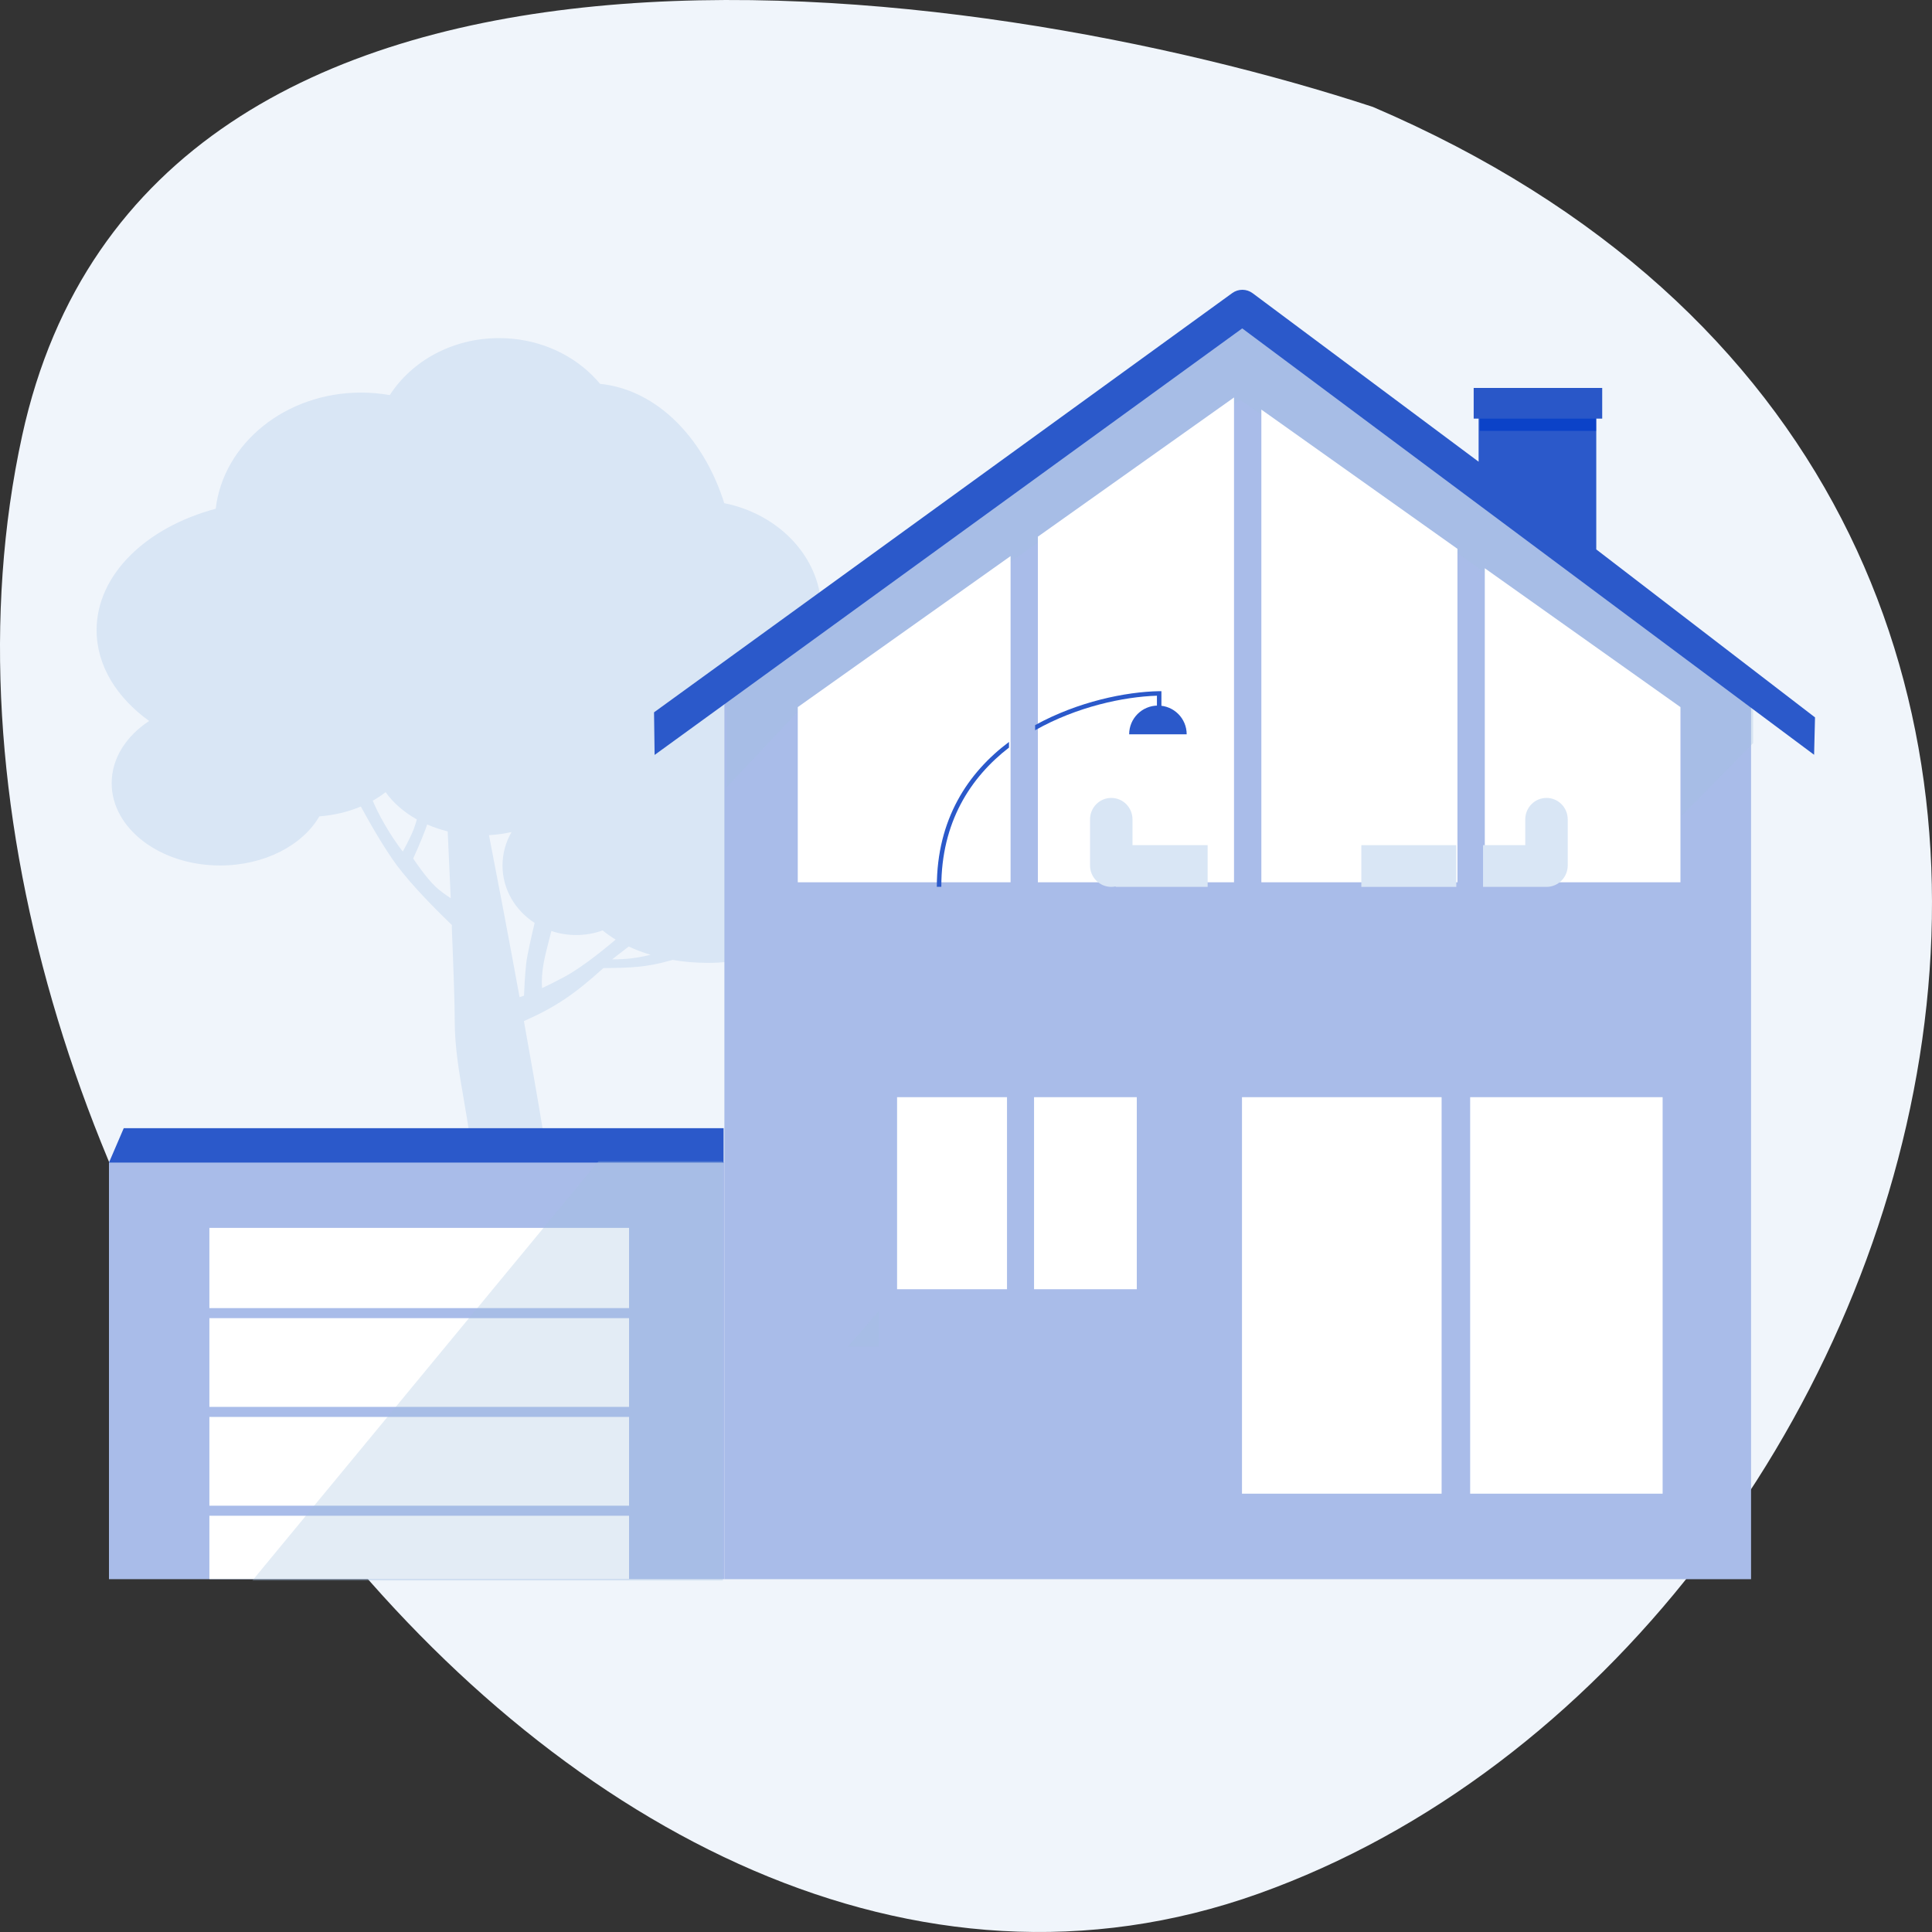
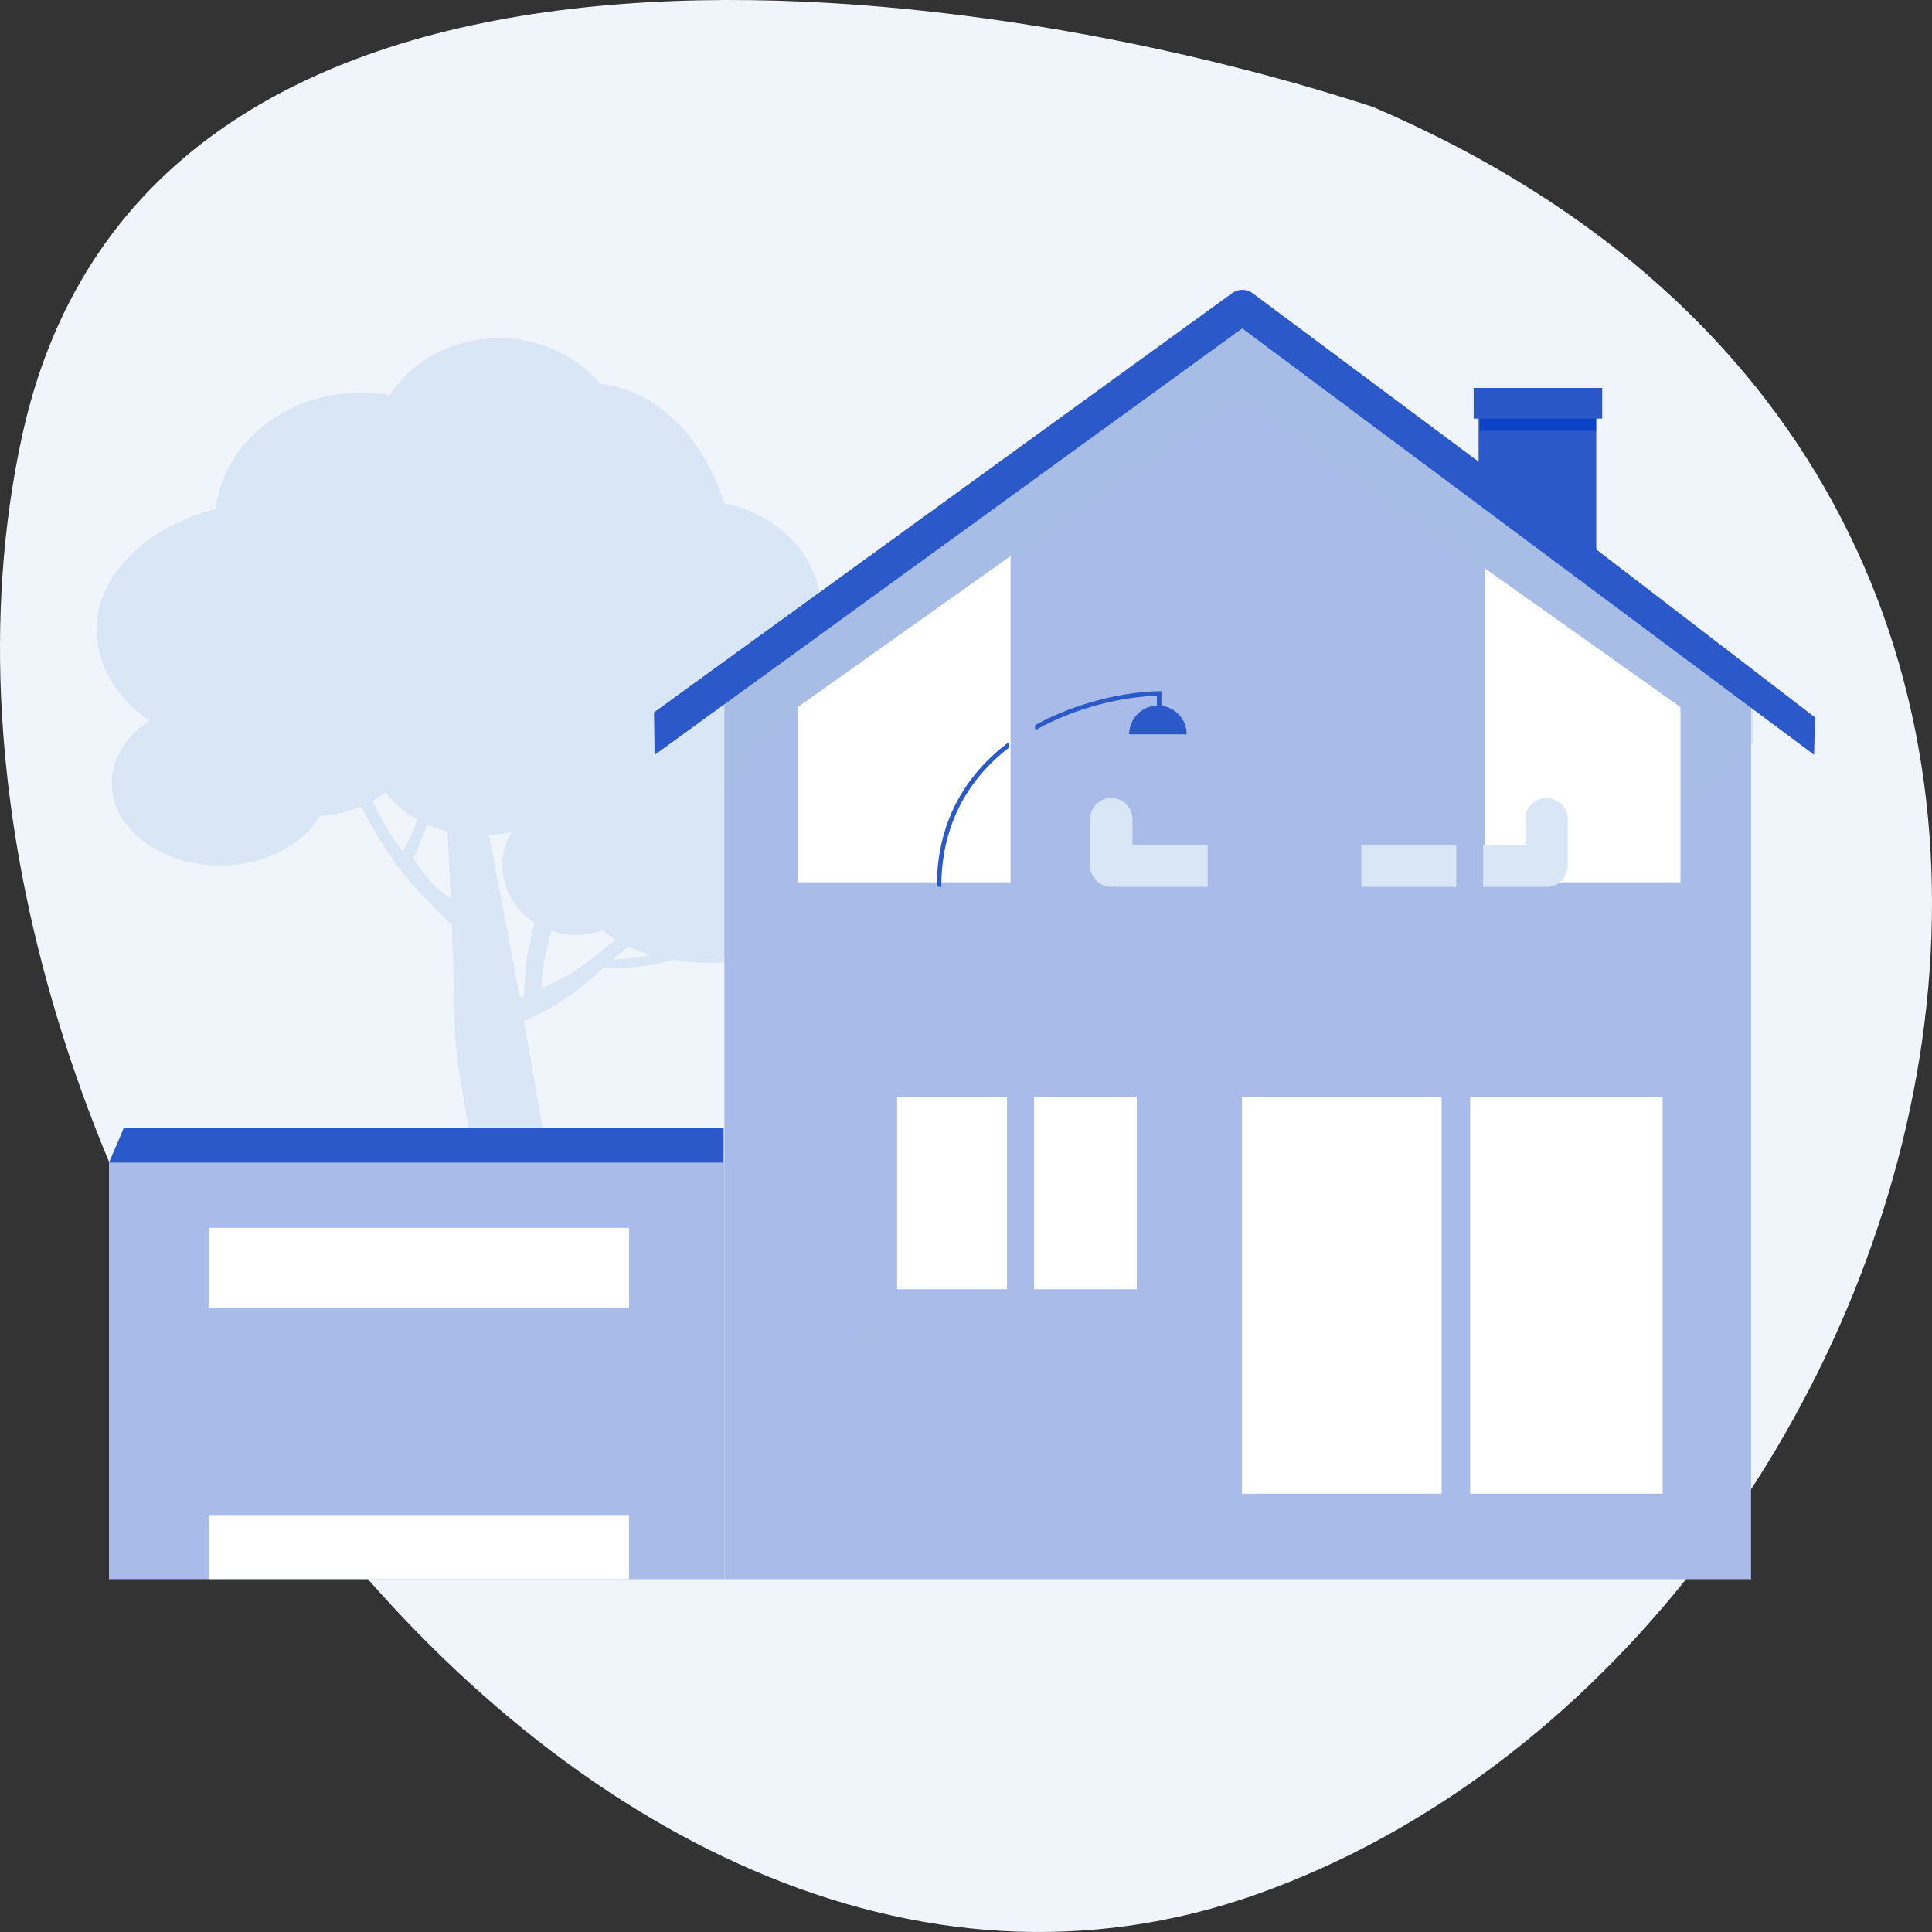
<svg xmlns="http://www.w3.org/2000/svg" width="40" height="40" viewBox="0 0 40 40" fill="none">
  <rect x="0" y="0" width="40" height="40" fill="#333333" stroke="none" />
  <g clip-path="url(#clip0_2013_24968)">
    <path d="M0.459 9.018C3.063 -2.91 20.189 -0.488 28.425 2.214C47.559 10.411 40.266 34.129 26.057 39.206C11.848 44.283 -2.797 23.929 0.459 9.018Z" fill="#F0F5FB" />
    <path fill-rule="evenodd" clip-rule="evenodd" d="M12.257 7.766C12.316 7.824 12.371 7.884 12.424 7.947C12.569 7.962 12.711 7.99 12.85 8.031C13.821 8.316 14.618 9.221 14.995 10.418C15.067 10.432 15.138 10.449 15.208 10.469C16.252 10.765 17.007 11.63 17.007 12.652L17.007 12.659L17.007 12.665C17.007 12.735 17.003 12.803 16.995 12.871C17.07 12.895 17.144 12.92 17.216 12.946C18.293 13.337 19 13.994 19 14.739C19 14.766 18.999 14.793 18.997 14.82C18.97 15.22 18.738 15.592 18.356 15.909C18.369 15.936 18.382 15.963 18.394 15.99C18.476 16.18 18.52 16.38 18.52 16.587C18.52 16.67 18.513 16.751 18.499 16.832C18.404 17.393 17.984 17.89 17.367 18.239C17.367 18.248 17.367 18.258 17.367 18.267C17.367 18.325 17.363 18.381 17.353 18.438C17.27 18.944 16.817 19.384 16.163 19.653C15.731 19.831 15.212 19.935 14.654 19.935C14.398 19.935 14.149 19.913 13.915 19.872L13.922 19.875C13.368 20.034 13.046 20.037 12.493 20.043C11.896 20.581 11.512 20.846 10.847 21.141C11.405 24.232 11.926 27.495 11.677 27.672C11.336 27.912 10.68 27.991 10.264 27.889C10.277 27.928 10.289 27.965 10.302 28C10.114 27.96 9.968 27.885 9.913 27.774C9.799 27.549 9.78 26.741 9.781 25.884C9.78 25.599 9.783 25.306 9.785 25.025V25.025L9.785 25.024C9.787 24.808 9.788 24.599 9.789 24.407C9.786 23.829 9.691 23.277 9.597 22.734C9.505 22.201 9.415 21.677 9.415 21.148C9.415 20.784 9.388 20.024 9.353 19.175L9.357 19.18L9.356 19.152C9.061 18.869 8.537 18.346 8.219 17.919C7.945 17.551 7.63 16.991 7.471 16.698C7.212 16.807 6.921 16.878 6.612 16.902C6.264 17.501 5.475 17.919 4.557 17.919C3.317 17.919 2.312 17.156 2.312 16.215C2.312 15.7 2.613 15.239 3.088 14.927C2.415 14.442 2 13.779 2 13.047C2 11.898 3.025 10.918 4.466 10.533C4.625 9.182 5.911 8.128 7.475 8.128C7.678 8.128 7.877 8.146 8.07 8.18C8.524 7.474 9.367 7 10.332 7C11.093 7 11.779 7.295 12.257 7.766ZM13.017 19.597C13.158 19.663 13.309 19.72 13.47 19.768C13.178 19.837 12.987 19.861 12.673 19.863L13.017 19.597ZM12.477 19.263C12.559 19.33 12.649 19.394 12.746 19.453C12.66 19.526 12.108 19.998 11.689 20.223C11.508 20.32 11.354 20.397 11.222 20.458C11.199 20.114 11.278 19.808 11.363 19.481C11.38 19.413 11.398 19.345 11.415 19.275C11.575 19.329 11.748 19.359 11.929 19.359C12.122 19.359 12.307 19.325 12.477 19.263ZM10.404 17.919C10.404 18.413 10.667 18.849 11.069 19.108C11.012 19.348 10.917 19.759 10.896 19.935C10.868 20.168 10.853 20.513 10.849 20.614C10.816 20.626 10.785 20.636 10.757 20.645C10.529 19.395 10.301 18.203 10.124 17.291C10.285 17.282 10.441 17.26 10.591 17.227C10.472 17.432 10.404 17.668 10.404 17.919ZM7.717 16.578C7.812 16.524 7.901 16.465 7.984 16.401C8.142 16.623 8.364 16.816 8.63 16.965C8.611 17.033 8.59 17.104 8.567 17.163C8.497 17.348 8.339 17.631 8.339 17.631C8.054 17.262 7.825 16.838 7.717 16.578ZM8.844 17.07C8.978 17.128 9.12 17.176 9.269 17.213C9.29 17.651 9.312 18.129 9.332 18.597C9.224 18.526 9.108 18.442 9.023 18.363C8.812 18.166 8.555 17.775 8.555 17.775C8.555 17.775 8.719 17.414 8.807 17.175C8.819 17.142 8.832 17.107 8.844 17.07Z" fill="#D9E6F5" />
    <path d="M25.626 6.181L14.998 14.098V32.695H36.254V14.098L25.626 6.181Z" fill="#A9BCE9" />
    <path d="M14.998 24.065H2.256V32.695L14.998 32.695L14.998 24.065Z" fill="#A9BCE9" />
    <path opacity="0.3" d="M34.818 14.733V16.888L36.297 15.385V14.63L25.924 6.65L15.042 14.468V16.3L16.513 14.736L25.682 8.279L34.818 14.733Z" fill="#A1BEDD" />
    <path opacity="0.3" d="M18.197 27.882H17.554L18.197 27.146V27.882Z" fill="#A1BEDD" />
    <path d="M16.517 14.64L20.923 11.513V18.267H16.517V14.64Z" fill="white" />
-     <path d="M25.549 18.267H21.488V11.111L25.549 8.229V18.267Z" fill="white" />
-     <path d="M26.115 18.267H30.175V11.363L26.115 8.48V18.267Z" fill="white" />
    <path d="M34.792 18.267H30.741V11.765L34.792 14.64V18.267Z" fill="white" />
    <path d="M4.335 25.422H13.024V27.083H4.335V25.422Z" fill="white" />
-     <path d="M4.335 27.291H13.024V29.128H4.335V27.291Z" fill="white" />
-     <path d="M4.335 29.336V31.174H13.024V29.336H4.335Z" fill="white" />
+     <path d="M4.335 29.336V31.174V29.336H4.335Z" fill="white" />
    <path d="M4.335 32.692V31.382H13.024V32.692H4.335Z" fill="white" />
    <path d="M20.849 22.716H18.573V26.692H20.849V22.716Z" fill="white" />
    <path d="M21.409 26.692H23.536V22.716H21.409V26.692Z" fill="white" />
    <path d="M25.714 22.716H29.847V30.925H30.438V22.716H34.423V30.925H25.714V22.716Z" fill="white" />
    <path d="M22.568 16.964C22.568 16.719 22.765 16.52 23.008 16.52C23.25 16.52 23.447 16.719 23.447 16.964V17.498H25.003V18.362H23.099V18.352C23.07 18.358 23.039 18.362 23.008 18.362C22.765 18.362 22.568 18.163 22.568 17.918V16.964Z" fill="#D9E6F5" />
    <path d="M32.019 16.52C31.776 16.52 31.579 16.719 31.579 16.964V17.498H30.705V18.362H32.019C32.261 18.362 32.458 18.163 32.458 17.918V16.964C32.458 16.719 32.261 16.52 32.019 16.52Z" fill="#D9E6F5" />
    <path d="M30.151 18.362V17.498H28.185V18.362L30.151 18.362Z" fill="#D9E6F5" />
    <path d="M23.974 14.608C23.645 14.608 23.378 14.874 23.378 15.203H24.569C24.569 14.874 24.303 14.608 23.974 14.608Z" fill="#2B59CA" />
    <path d="M20.89 15.361C20.043 15.995 19.396 16.958 19.396 18.36H19.489C19.489 17.023 20.09 16.097 20.89 15.478V15.361Z" fill="#2B59CA" />
    <path d="M21.431 15.119C22.295 14.63 23.269 14.425 23.953 14.404V14.63H24.046V14.31L23.998 14.31C23.312 14.323 22.319 14.523 21.431 15.013V15.119Z" fill="#2B59CA" />
    <path d="M25.512 6.068C25.638 5.976 25.81 5.977 25.935 6.071L30.613 9.559V8.05H33.049V11.375L37.578 14.853L37.559 15.627L25.719 6.799L13.553 15.63L13.541 14.748L25.512 6.068Z" fill="#2B59CA" />
    <path d="M14.982 23.358L2.562 23.358L2.256 24.07L14.982 24.07V23.358Z" fill="#2B59CA" />
-     <path opacity="0.3" d="M14.967 32.724V24.042L12.392 24.042L5.225 32.724H14.967Z" fill="#A1BEDD" />
    <rect x="30.511" y="8.032" width="2.661" height="0.635" fill="#2957C8" />
    <rect x="30.637" y="8.667" width="2.407" height="0.254" fill="#0B42C8" />
  </g>
  <defs>
    <clipPath id="clip0_2013_24968">
      <rect width="40" height="40" fill="white" />
    </clipPath>
  </defs>
</svg>